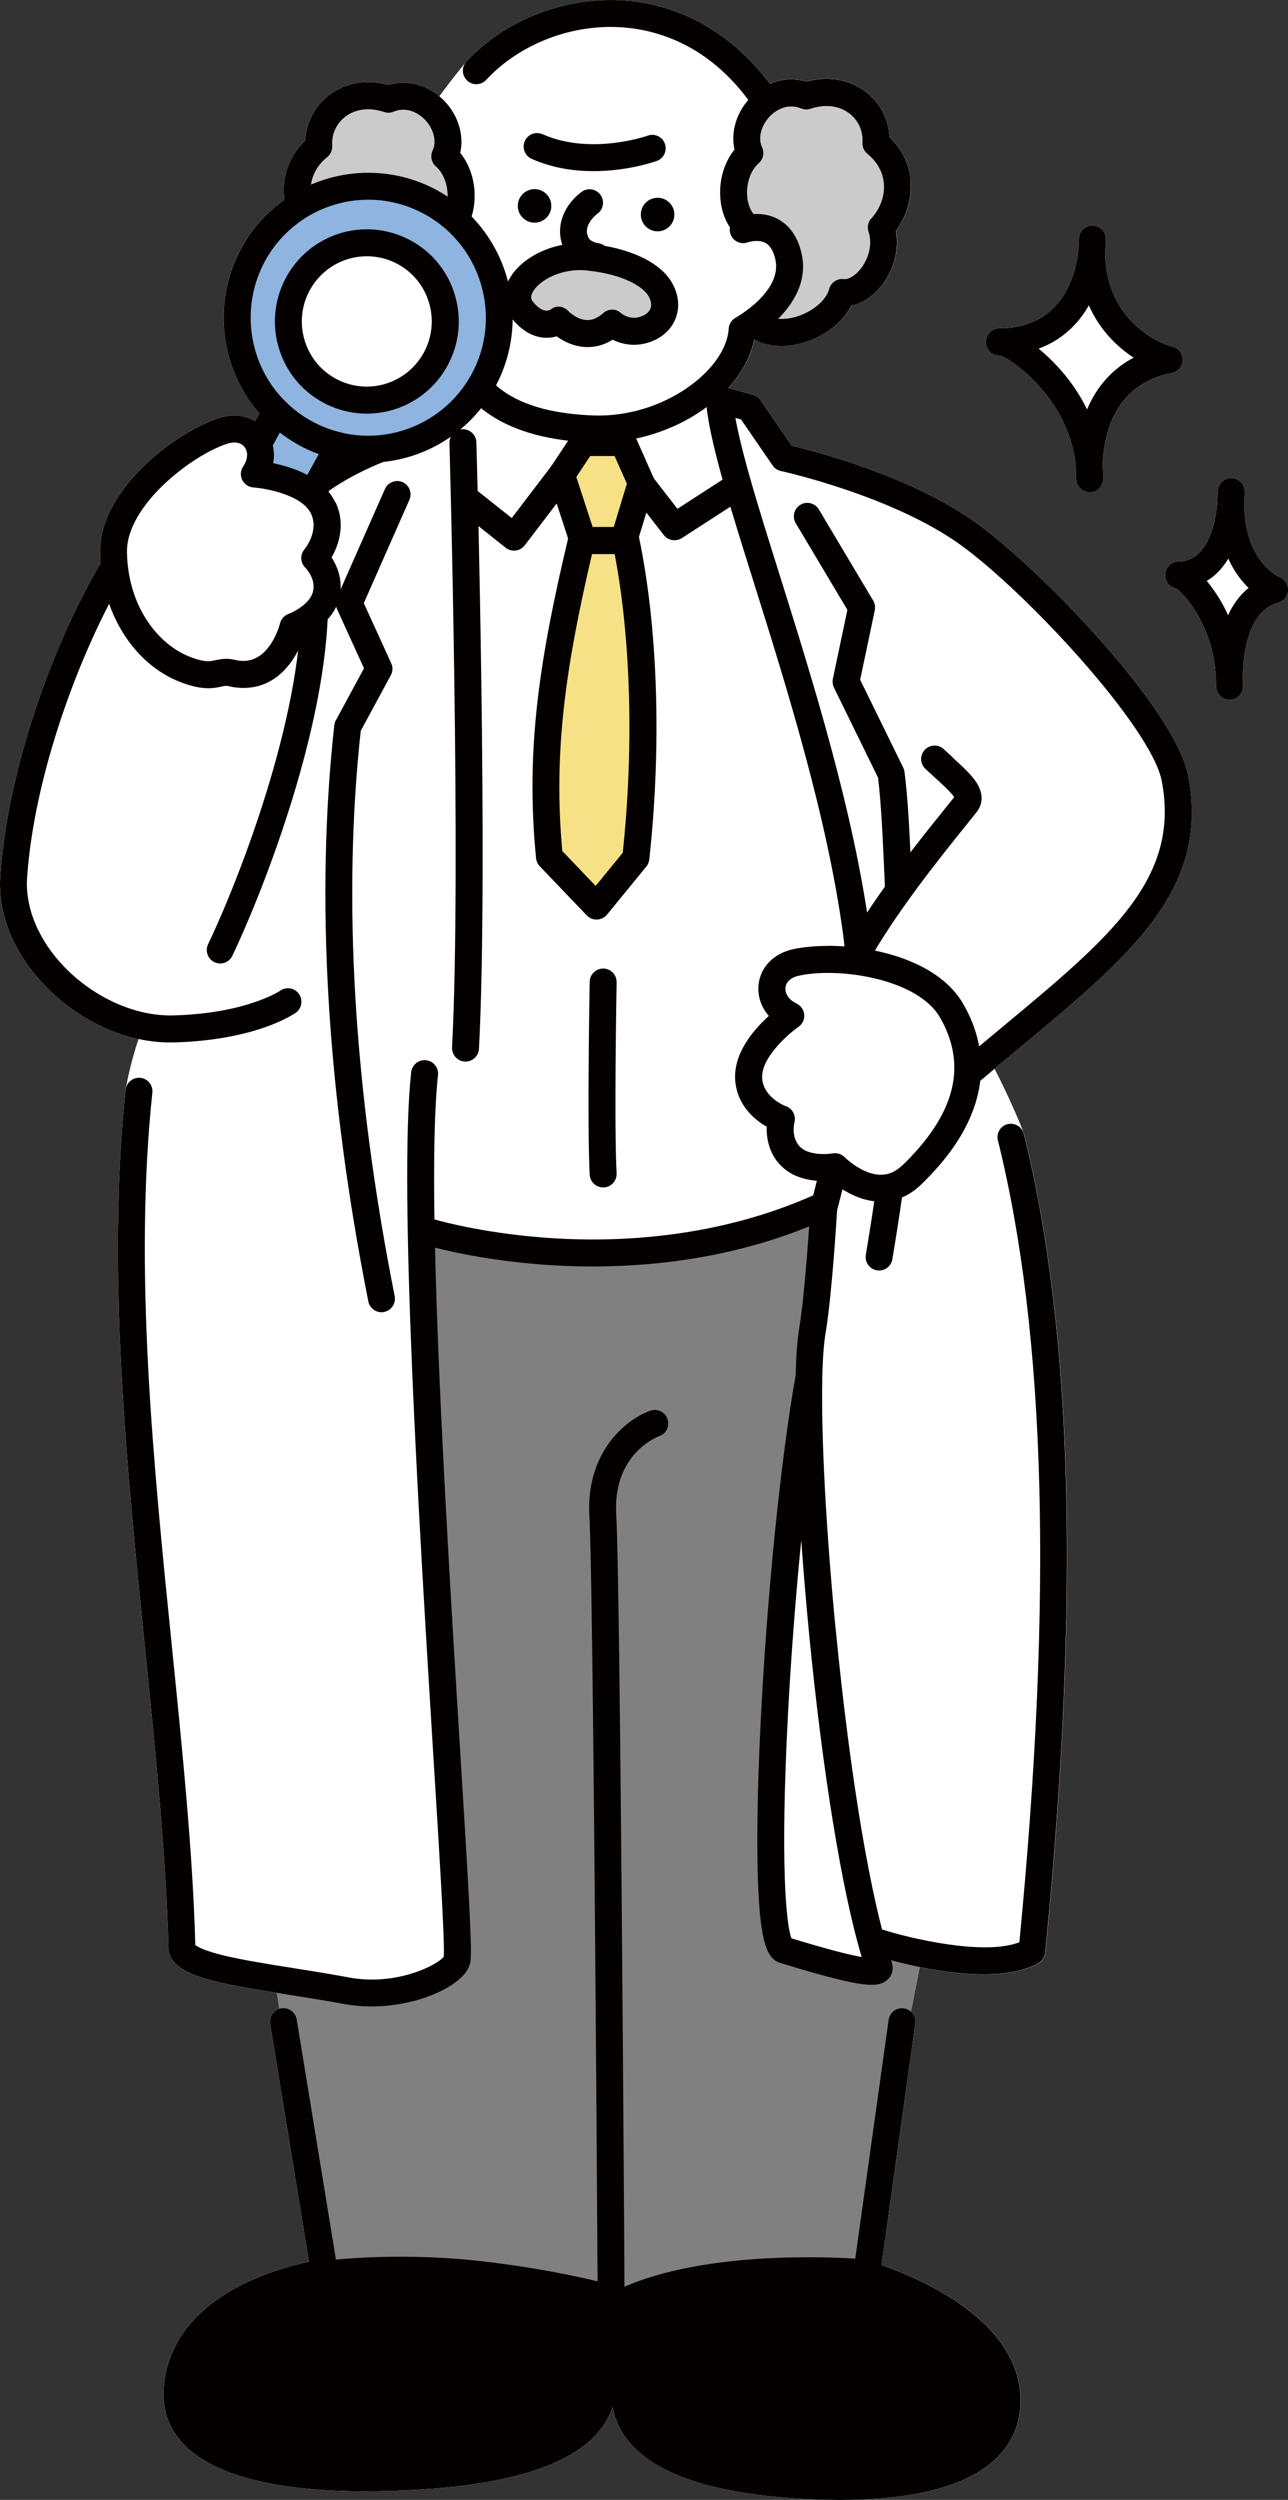
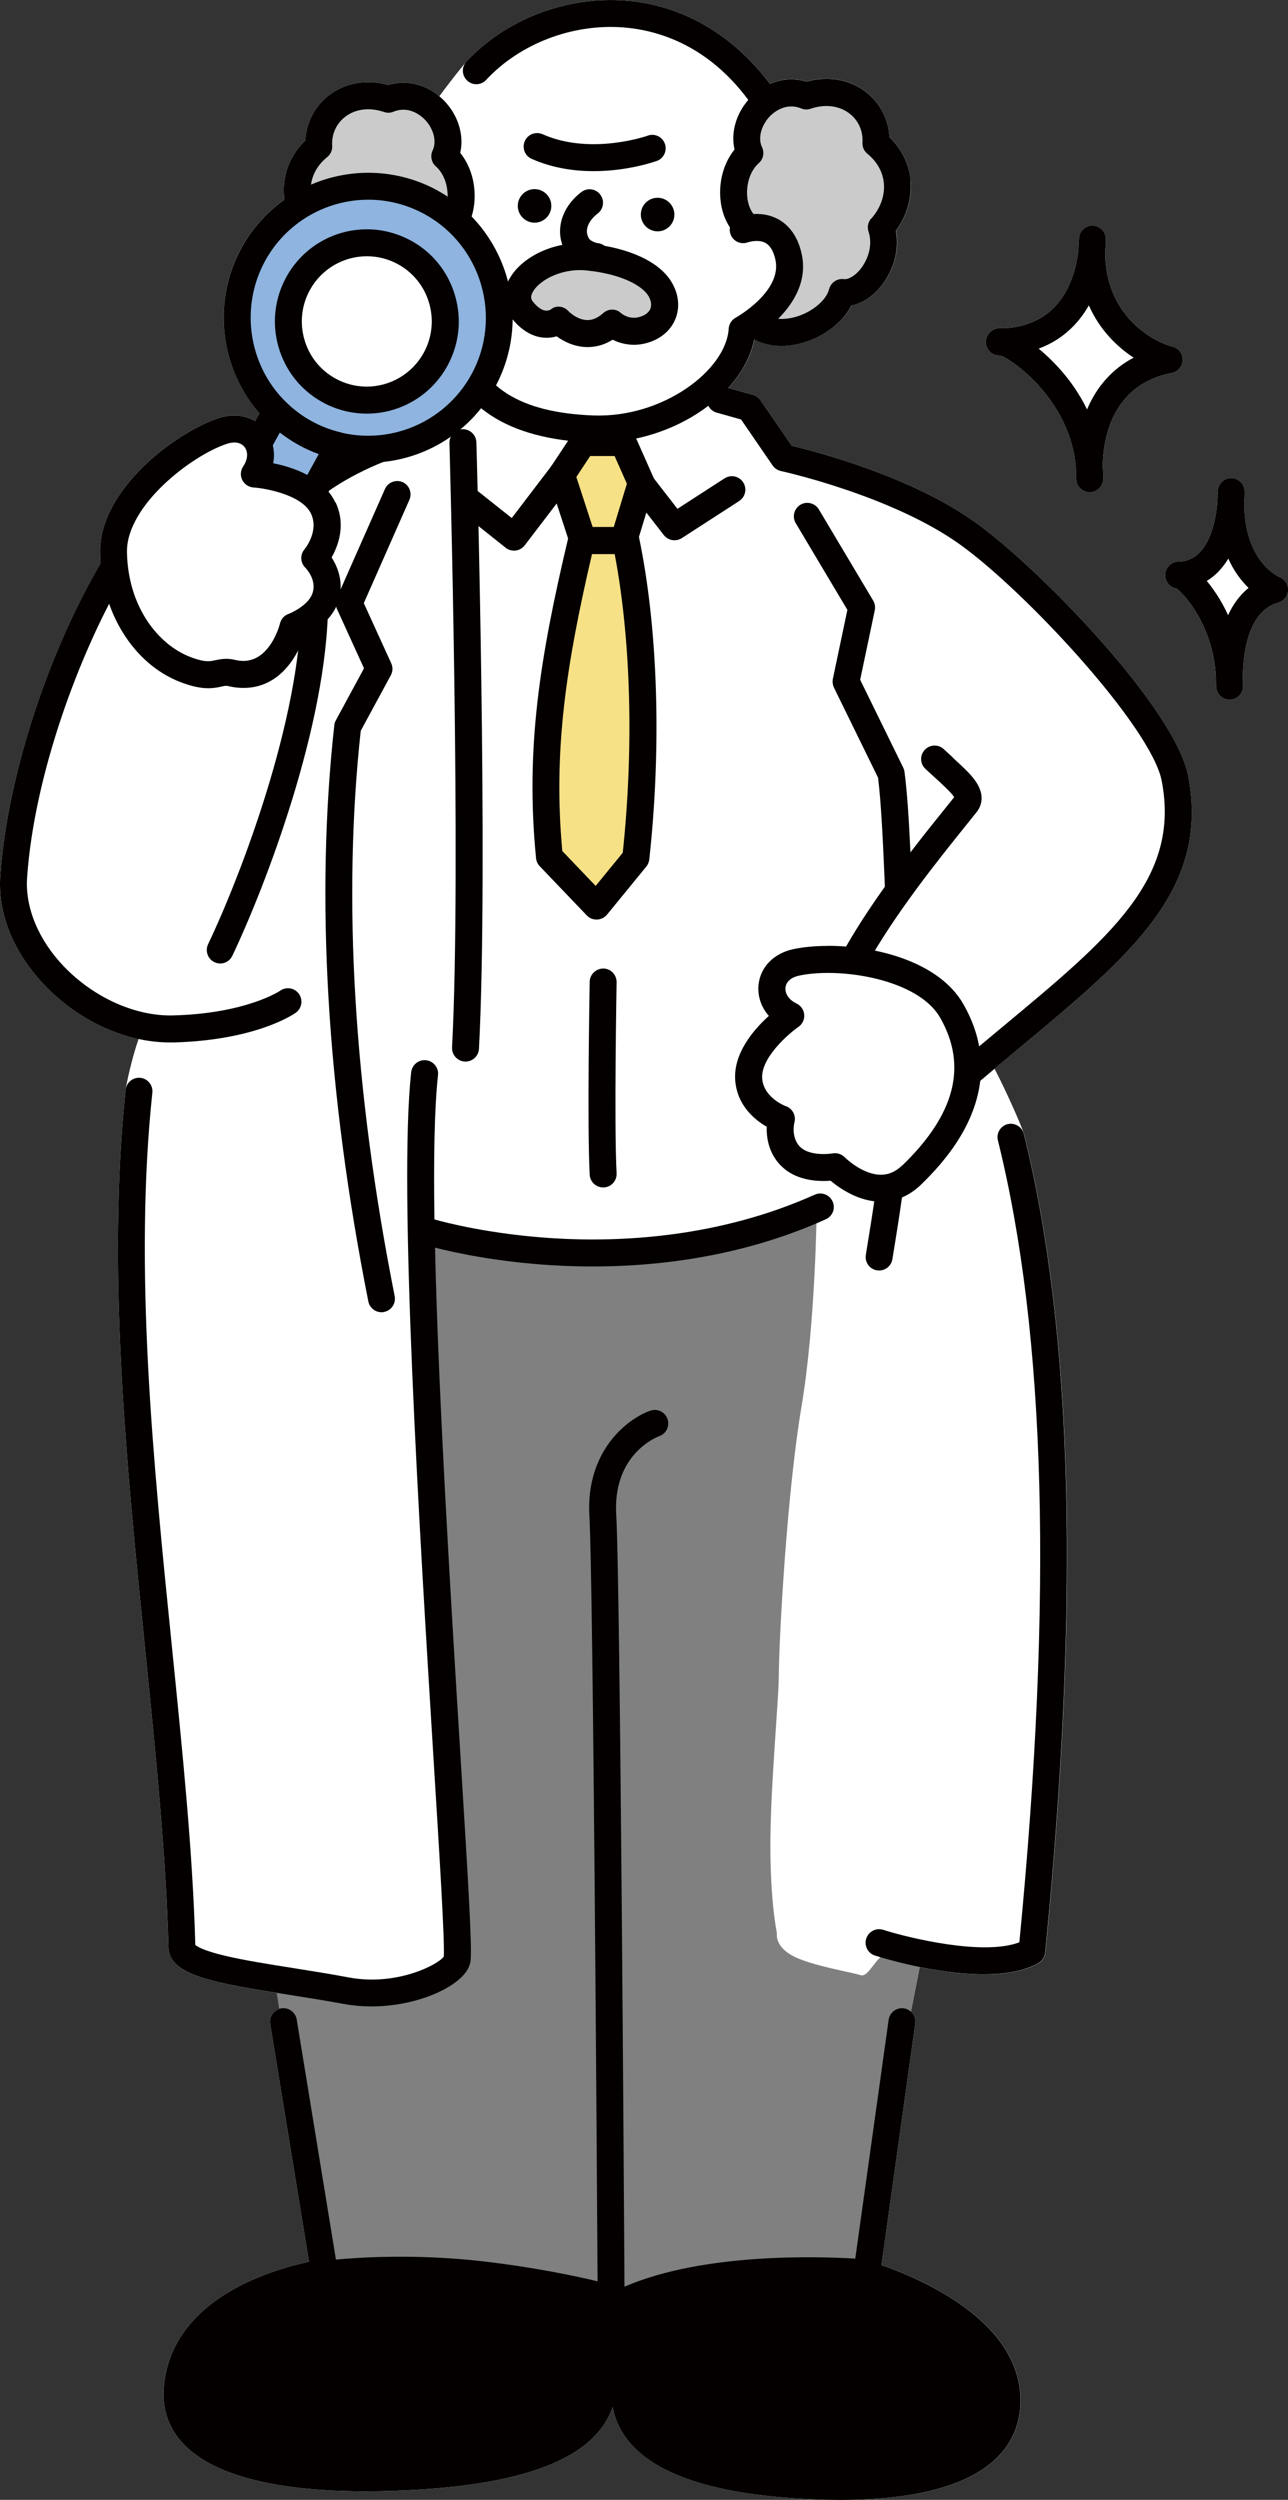
<svg xmlns="http://www.w3.org/2000/svg" id="_レイヤー_1" data-name=" レイヤー 1" width="134" height="260" viewBox="0 0 134 260">
  <rect x="0" y="0" width="134" height="260" fill="#333333" stroke="none" />
  <defs>
    <style>
      .cls-1, .cls-2, .cls-3, .cls-4, .cls-5, .cls-6 {
        fill-rule: evenodd;
      }

      .cls-1, .cls-7 {
        fill: #fff;
      }

      .cls-2 {
        fill: #f6e186;
      }

      .cls-8, .cls-4 {
        fill: #040000;
      }

      .cls-3 {
        fill: gray;
      }

      .cls-5 {
        fill: #8eb4df;
      }

      .cls-6 {
        fill: #cbcbcb;
      }
    </style>
  </defs>
  <path class="cls-7" d="M101.56,54.39c-6.75-4.87-16.72-7.44-19.18-8.02l-3.26-4.74c-.19-.27-.46-.47-.77-.56l-2.58-.73c1.45-1.58,2.4-3.32,2.72-5.07.06.05.13.09.21.12,1.72.84,4.03.75,6.17-.24,1.71-.79,3.03-2.01,3.72-3.39,1.09-.21,2.17-.89,3.04-1.94,1.11-1.34,2.04-3.51,1.59-5.84,1.12-1.5,1.67-3.33,1.53-5.11-.13-1.74-.92-3.36-2.22-4.63-.09-1.85-.98-3.57-2.46-4.7-1.7-1.3-3.92-1.68-6.16-1.06-1.28-.39-2.61-.29-3.81.23C76.25,3.58,70.95.51,65.04.06c-6.12-.47-12.45,1.96-16.51,6.34-.26.28-1.59,1.93-2.82,3.61-1.53-1.29-3.48-1.72-5.32-1.17-2.24-.62-4.46-.24-6.16,1.06-1.48,1.13-2.37,2.85-2.46,4.7-1.31,1.26-2.09,2.88-2.22,4.63-.04.51-.02,1.02.05,1.52-1.82,1.29-3.35,2.99-4.47,5.01-3.06,5.56-2.26,12.5,1.87,17.22l-.45.82c-.63-.38-1.37-.58-2.17-.58-.54,0-1.1.09-1.66.28-4.48,1.49-12.42,7.44-12.31,14,0,.38.03.76.06,1.13-.08.12-.16.25-.23.38C4.72,68.58.72,81.17.03,91.07c-.28,3.95,1.36,7.99,4.59,11.38,2.75,2.88,6.24,4.85,9.8,5.61-.65,1.81-1.3,4.76-1.35,5.29-1.97,18.67.07,38.85,2.05,58.36,1.11,10.99,2.16,21.38,2.41,30.84.07,2.77,4.26,3.6,11.28,4.72l.26,1.66c-.66.2-1.08.87-.96,1.56l4.04,24.75c-1.44.3-3.92.94-6.46,2.14-5.33,2.52-8.32,6.33-8.65,11-.16,2.28.55,4.26,2.11,5.87,4.33,4.48,14.36,5.09,22.01,4.8,6.75-.25,11.86-1.08,15.6-2.52,3.75-1.45,6.08-3.52,6.97-6.19.38,1.93,1.41,3.59,3.09,4.96.08.07.17.14.27.21.94.72,2.07,1.36,3.4,1.91,3.42,1.43,8.2,2.28,14.19,2.53.88.04,1.79.06,2.73.06,5.94,0,12.79-.88,16.34-4.41,1.69-1.68,2.5-3.79,2.42-6.27-.27-8.03-10.39-12.34-14.46-13.75l3.51-25.11c.07-.48-.12-.93-.45-1.24.44-2.22.78-3.99.91-4.65,2.01.41,4.41.77,6.69.77,2.14,0,4.18-.31,5.69-1.18.39-.23.65-.63.7-1.08,3.62-36.67,2.9-64.52-2.22-85.14-.12-.49-1.74-4.26-3.07-6.79.93-.78,1.85-1.55,2.74-2.29,11.43-9.51,19.68-16.38,17.4-28.19-1.35-6.97-15.3-21.42-22.05-26.29Z" />
  <path class="cls-7" d="M133.11,60.01s-3.64-1.5-3.66-7.63c.03-.46.05-.89.04-1.28-.01-.75-.61-1.36-1.36-1.38-.75-.02-1.38.56-1.43,1.31-.02.37-.04.72-.04,1.07-.14,1.89-.79,5.94-3.74,6.3-.68-.1-1.32.25-1.59.87-.19.44-.14.94.13,1.34.22.33.58.55.96.6.84.67,3.78,3.84,4.08,9.16,0,.62.02,1.03.03,1.11.06.73.67,1.3,1.39,1.3.02,0,.03,0,.05,0,.75-.03,1.35-.64,1.35-1.39,0-.35,0-.7-.02-1.03.02-2.03.42-6.79,3.68-7.68.58-.16,1-.68,1.03-1.28.03-.6-.33-1.16-.89-1.38Z" />
  <path class="cls-7" d="M122,36.06c-2.55-.69-7.07-3.63-7.02-9.9.08-.76.07-1.26.07-1.33-.02-.74-.61-1.34-1.35-1.37-.74-.02-1.37.53-1.44,1.27-.04.45-.07.88-.07,1.3-.16,1.46-.69,4.04-2.47,5.89-1.29,1.35-3.07,2.1-5.29,2.23-1.04-.17-1.53.47-1.66.69-.27.44-.28.99-.02,1.43.25.45.73.72,1.24.71.04,0,.09,0,.13,0,1.5.61,7.25,4.81,7.81,11.64,0,.78.05,1.28.05,1.33.08.72.68,1.25,1.39,1.25.02,0,.05,0,.07,0,.74-.04,1.32-.65,1.33-1.39,0-.47-.01-.93-.05-1.37.04-2.58.85-8.43,7.19-9.65.64-.12,1.11-.67,1.14-1.32.02-.65-.4-1.24-1.03-1.41Z" />
  <g>
    <path class="cls-3" d="M92.22,203.21c-1.11.26-1.85,2.49-2.68,2.22-.99-.32-5.12-.99-7.01-1.98-1.98-1.03-1.7-2.38-1.7-2.38,0,0-.73-3.38-.68-9.72.04-5.8.85-14.5.87-16.82.04-4.84.9-19.54,2.37-28.26,1.47-8.73,1.58-20.59,1.58-20.59,0,0-7.82,3.8-18.65,5.37-5.09.74-22.67-1.85-22.67-1.85l1.06,23.86,2.46,43.59s1.21,5-.16,7.92c-.67,1.44-3.95,2.37-6.12,2.92-4.37,1.1-12.22-.99-12.22-.99l4.61,29.62s14.64.62,23.11,1.2c8.47.58,7.67,4.37,7.67,4.37,0,0,1.94-3.08,9.27-3.59,7.32-.51,16.56-1.2,16.56-1.2,0,0,1.37-10.32,1.92-12.81.55-2.49,3.92-19.78,3.92-19.78,0,0-1.9-1.46-3.52-1.08Z" />
    <path class="cls-4" d="M90.51,236.39c-3.7-1.67-11.51-.66-17.92,0-6.41.66-10.34,2.59-10.34,2.59-2.31-1.58-22.02-3.16-27.15-2.59-5.13.57-9.74,1.41-14.71,6.8-4.96,5.39-1.08,8.47,2.32,12.04,3.68,3.87,12.24,2.57,17.82,2.38,5.59-.19,14.22-1.8,17.57-2.77,3.34-.97,5-6.34,5-6.34,0,0,2.4,3.95,3.29,6.21.89,2.27,11.23,3.68,17.98,3.87,6.75.19,13.28-1.83,17.45-3.32,4.17-1.49,3.39-3.33,1.84-8.23-1.56-4.9-9.45-8.98-13.15-10.65Z" />
    <path class="cls-6" d="M91.02,15.51s.17-2.05-1.92-4.36c-1.92-2.12-4.64-.99-4.64-.99,0,0-2.23-1.47-4.23,0-3.2,2.36-2.15,6.01-2.15,6.01-.74.2-1.85,2.5-2.15,5.32-.29,2.82,1.85,3.26,3.77,3.06,1.92-.2,3.16,1.91,3.21,4.52.05,2.61-3.77,5.81-3.77,5.81,0,0,2.63-.16,5.32-1.07,2.69-.91,2.98-2.92,2.98-2.92,0,0,2.3-.53,3.63-2.57,1.33-2.04.06-3.96.06-3.96,0,0,1.2-1.48,1.85-4.62.65-3.14-1.97-4.22-1.97-4.22Z" />
    <path class="cls-6" d="M45.99,16.16s1.05-3.65-2.16-6.01c-1.99-1.47-4.23,0-4.23,0,0,0-2.72-1.13-4.64.99-2.09,2.31-1.92,4.36-1.92,4.36,0,0-2.62,1.09-1.97,4.22.65,3.14,1.85,4.62,1.85,4.62,0,0-1.28,1.91.06,3.96,1.33,2.04,3.63,2.57,3.63,2.57,0,0,.29,2.02,2.98,2.92,2.69.91,6.02.24,6.02.24,0,0-3.75-3.1-3.69-5.71.05-2.61.52-3.99,2.43-3.79,1.92.2,2.67-1.54,3.24-3.44.81-2.71-.89-4.74-1.62-4.94Z" />
    <path class="cls-8" d="M41.9,50.15c-.71-.31-1.53,0-1.85.71l-5,11.31c-.16.37-.16.79,0,1.15l2.82,6.19-2.93,5.41c-.09.16-.14.33-.16.51-1.98,17.92-.79,38.08,3.54,59.92.13.67.72,1.13,1.37,1.13.09,0,.18,0,.27-.03.76-.15,1.25-.89,1.1-1.65-4.25-21.45-5.44-41.23-3.53-58.79l3.13-5.78c.21-.39.23-.85.04-1.25l-2.85-6.25,4.74-10.74c.31-.71,0-1.54-.71-1.85Z" />
    <path class="cls-8" d="M30.06,54.42s.09-.02.13-.03c-.04.01-.09.02-.13.03Z" />
    <path class="cls-8" d="M29.15,103.04s-3.49,2.37-11.15,2.57c-3.9.1-8.25-1.85-11.36-5.1-2.65-2.77-4.04-6.14-3.82-9.24.75-10.81,5.48-23.29,9.83-30.85,1.3-2.26,3.76-3.21,3.81-3.23.72-.27,1.09-1.07.83-1.8-.26-.73-1.07-1.1-1.79-.84-.14.05-3.44,1.29-5.27,4.46C4.72,68.58.72,81.17.03,91.07c-.28,3.95,1.36,7.99,4.59,11.38,3.59,3.76,8.45,5.97,13.07,5.97.13,0,.26,0,.38,0,8.62-.23,12.54-2.97,12.7-3.09.63-.45.78-1.33.33-1.96-.45-.63-1.32-.78-1.95-.33Z" />
    <path class="cls-8" d="M47.79,37.95l-3.62.49c-.45.06-.84.33-1.05.73l-3.06,5.8c-4.76,1.73-8.55,4.12-11.29,7.11-.43.47-.49,1.16-.16,1.7.09.15.21.27.34.38.47.65,2.41,4.14,2.39,8.56-.05,12.1-6.36,28.5-9.69,35.48-.33.7-.04,1.54.66,1.87.19.09.4.14.6.14.52,0,1.02-.29,1.26-.8,3.42-7.18,9.91-24.08,9.96-36.68.02-4.02-1.38-7.69-2.5-9.58,2.46-2.36,5.77-4.28,9.86-5.71.33-.12.61-.36.78-.67l2.98-5.65,2.9-.39c.77-.1,1.3-.81,1.2-1.58-.1-.77-.81-1.31-1.57-1.2ZM30.06,54.42s-.09.01-.13.02c.04,0,.09-.01.13-.02.04,0,.09-.02.13-.03-.04.01-.09.02-.13.03Z" />
    <g>
      <path class="cls-1" d="M48.43,109c1-18.75-.27-62.97-.27-62.97l.27,62.97Z" />
      <path class="cls-8" d="M48.12,44.64c-.77.02-1.38.67-1.36,1.44.01.44,1.25,44.37.27,62.85-.04.77.55,1.43,1.32,1.48.03,0,.05,0,.08,0,.74,0,1.36-.58,1.4-1.33.99-18.59-.25-62.64-.27-63.08-.02-.77-.67-1.38-1.44-1.36Z" />
    </g>
    <g>
      <polygon class="cls-2" points="60.65 46.04 58.42 49.41 60.65 56.23 64.89 56.23 66.71 50.22 64.85 46.04 60.65 46.04" />
      <path class="cls-8" d="M66.13,45.47c-.22-.51-.73-.83-1.28-.83h-4.2c-.47,0-.91.24-1.17.63l-2.23,3.37c-.24.36-.3.8-.16,1.21l2.23,6.82c.19.58.72.97,1.33.97h4.24c.62,0,1.16-.4,1.34-.99l1.82-6c.1-.32.08-.67-.06-.98l-1.86-4.19ZM63.85,54.82h-2.19l-1.7-5.21,1.44-2.18h2.54l1.28,2.88-1.37,4.51Z" />
    </g>
-     <path class="cls-8" d="M86.95,169.58c-1.03-10.62-1.53-20.28-1.4-26.28,0-.03,0-.05,0-.08.04-1.93.16-3.48.34-4.55.64-3.81,1.13-11.6,1.2-12.82.51-1.84,4.85-18.15,3.41-28.92-1.68-12.53-5.94-26.14-9.37-37.07-2.34-7.45-4.36-13.89-4.82-17.7-.09-.77-.79-1.32-1.56-1.22-.77.09-1.31.79-1.22,1.56.49,4.06,2.55,10.62,4.93,18.2,3.4,10.83,7.62,24.31,9.27,36.6,1.42,10.62-3.32,27.77-3.37,27.94-.03.1-.04.2-.05.3,0,.09-.52,8.76-1.17,12.66-.19,1.14-.31,2.78-.36,4.82-1.57,8.81-3.01,23.11-3.66,36.45-.32,6.57-.41,12.19-.26,16.27.24,6.55,1.01,8.01,2.33,8.42,5.43,1.67,8.07,2.27,9.51,2.27.92,0,1.35-.25,1.71-.61.45-.46.58-1.12.36-1.76-2.14-6.21-4.31-19.09-5.81-34.47ZM82.34,201.58c-.53-1.31-1.2-7.55-.35-23.48.32-6,.8-12.19,1.37-17.91.22,3.08.49,6.34.81,9.68,1.41,14.49,3.43,26.85,5.48,33.67-1.18-.2-3.36-.74-7.31-1.94Z" />
    <g>
      <path class="cls-2" d="M60.48,56.23c-2.76,11.62-4.48,21.28-3.33,32.9l4.9,5.12,4.09-5c1.17-10.67,1.05-23.01-1.04-33.03h-4.61Z" />
      <path class="cls-8" d="M65.1,54.82h-4.61c-.65,0-1.21.45-1.36,1.08-2.98,12.53-4.48,22-3.36,33.36.03.31.17.61.38.83l4.9,5.12c.26.28.63.43,1.01.43.02,0,.04,0,.06,0,.4-.02.77-.2,1.03-.51l4.09-5c.17-.21.28-.47.31-.74,1.29-11.82.9-24.02-1.06-33.47-.14-.65-.71-1.12-1.37-1.12ZM64.79,88.69l-2.82,3.45-3.47-3.63c-.96-10.44.4-19.35,3.09-30.88h2.36c1.69,8.89,2,20.11.84,31.06Z" />
    </g>
    <path class="cls-8" d="M62.78,100.73c-.77,0-1.41.6-1.43,1.38-.01.61-.27,14.99,0,20.06.04.75.66,1.33,1.4,1.33.03,0,.05,0,.08,0,.77-.04,1.36-.7,1.32-1.48-.27-4.98,0-19.71,0-19.86.01-.77-.6-1.41-1.37-1.43Z" />
    <path class="cls-8" d="M84.77,124.25c-10.02,4.5-20.29,4.96-27.13,4.54-6.59-.4-11.37-1.66-12.44-1.96-.1-6.38,0-11.66.37-15.01.09-.77-.47-1.46-1.24-1.55-.77-.09-1.46.47-1.55,1.24-1.34,12.03.86,47.64,2.31,71.2.64,10.3,1.19,19.22,1.08,20.78-.56.84-4.91,3.1-9.85,2.18-1.92-.36-3.87-.67-5.75-.97-2.66-.42-5.18-.82-7.12-1.28-2.25-.53-2.94-.97-3.13-1.13-.26-9.52-1.31-19.89-2.42-30.87-1.96-19.37-3.99-39.4-2.05-57.78.08-.77-.48-1.46-1.24-1.54-.77-.08-1.46.48-1.54,1.25-1.97,18.67.07,38.85,2.05,58.36,1.11,10.99,2.16,21.38,2.41,30.84.08,2.94,4.79,3.69,12.61,4.93,1.87.3,3.8.6,5.68.95.94.17,1.89.25,2.83.25,3.53,0,6.87-1.12,8.72-2.5.96-.71,1.5-1.48,1.59-2.27.16-1.41-.25-8.3-1.06-21.37-.97-15.78-2.28-37-2.64-52.78,1.94.5,6.33,1.47,12.13,1.83,7.18.44,17.96-.02,28.53-4.78.71-.32,1.02-1.15.7-1.85-.32-.71-1.14-1.02-1.85-.71Z" />
    <path class="cls-8" d="M75.38,49.75l-4.9,3.17-2.66-3.43c-.47-.61-1.35-.72-1.96-.25-.61.48-.72,1.36-.25,1.97l3.45,4.44c.27.35.69.54,1.11.54.26,0,.52-.07.76-.22l5.97-3.86c.65-.42.84-1.29.42-1.94-.42-.65-1.28-.84-1.93-.42Z" />
    <path class="cls-8" d="M99.12,78.77c-.3-.27-.61-.56-.93-.85-.56-.53-1.45-.5-1.98.07-.53.57-.5,1.45.07,1.98.32.3.65.6.96.88.7.64,1.73,1.57,2.03,2.06-.26.33-.55.68-.85,1.06-1.04,1.29-2.33,2.89-3.7,4.68-.14-3.03-.33-6.25-.62-8.38-.02-.15-.06-.29-.13-.43l-4.48-9.14,1.52-7.23c.07-.35.01-.71-.17-1.01l-5.65-9.48c-.4-.66-1.26-.88-1.92-.48-.66.4-.88,1.26-.48,1.92l5.37,9.01-1.51,7.17c-.06.31-.02.63.11.91l4.59,9.37c.33,2.61.52,6.89.67,10.35l.04.99c-1.61,2.26-3.19,4.66-4.47,7-.37.68-.12,1.53.56,1.9.21.12.44.17.67.17.49,0,.97-.26,1.23-.73,2.97-5.44,7.71-11.31,10.53-14.82.37-.46.72-.89,1.02-1.27.44-.56,1.01-1.73-.21-3.37-.55-.74-1.36-1.47-2.29-2.32Z" />
    <path class="cls-8" d="M59.27,48.28c-.61-.47-1.49-.35-1.96.26l-4.07,5.34-3.65-2.9c-.6-.48-1.49-.38-1.97.23-.48.61-.38,1.49.23,1.97l4.76,3.79c.25.2.56.3.87.3.06,0,.11,0,.17-.01.37-.05.71-.24.94-.54l4.94-6.47c.47-.62.35-1.5-.26-1.97Z" />
    <path class="cls-8" d="M101.56,54.39c-6.75-4.87-16.72-7.44-19.18-8.02l-3.26-4.74c-.19-.27-.46-.47-.77-.56l-3.02-.85c-.74-.21-1.52.22-1.73.97-.21.75.22,1.52.97,1.73l2.53.71,3.28,4.78c.2.29.51.5.86.58.11.02,11.58,2.55,18.69,7.68,6.91,4.98,19.86,18.99,20.93,24.54,1.97,10.18-5.35,16.27-16.44,25.49-1.5,1.25-3.06,2.54-4.67,3.92-.59.5-.66,1.39-.16,1.98.28.33.67.5,1.07.5.32,0,.64-.11.9-.33,1.6-1.36,3.15-2.65,4.65-3.9,11.43-9.51,19.68-16.38,17.4-28.19-1.35-6.97-15.3-21.42-22.05-26.29Z" />
    <path class="cls-8" d="M104.84,116.91c-.75.19-1.21.95-1.02,1.7,5,20.16,5.73,47.44,2.23,83.4-3.69,1.42-11.37-.41-14.17-1.3-.74-.23-1.52.18-1.76.92s.18,1.53.91,1.76c.85.27,6.36,1.95,11.32,1.95,2.14,0,4.18-.31,5.69-1.18.39-.23.65-.63.7-1.08,3.62-36.67,2.9-64.52-2.22-85.14-.19-.75-.95-1.21-1.7-1.02Z" />
    <path class="cls-8" d="M93.52,107.65c-.77-.02-1.41.6-1.43,1.38-.17,8.81-.35,11.41-2.01,21.48-.13.76.39,1.49,1.15,1.61.08.01.15.02.23.02.67,0,1.27-.49,1.38-1.17,1.69-10.26,1.87-12.91,2.05-21.88.02-.77-.6-1.41-1.37-1.43Z" />
    <path class="cls-8" d="M91.71,235.57l3.51-25.11c.11-.77-.43-1.48-1.19-1.58-.77-.11-1.47.43-1.58,1.2l-3.47,24.83c-3.96-.24-15.79-.6-23.92,2.88-.03.01-.06.03-.09.04-.06-10.04-.45-73.29-.86-80.31-.37-6.31,4.28-8.08,4.47-8.15.73-.25,1.12-1.05.86-1.79-.25-.73-1.05-1.12-1.78-.86-2.37.82-6.74,4.18-6.34,10.96.39,6.74.78,68.17.85,79.59-2.28-.55-6.57-1.46-11.95-2.08-6.89-.79-12.73-.42-15.27-.18l-4.08-24.97c-.13-.76-.84-1.28-1.61-1.16-.76.13-1.28.85-1.15,1.61l4.04,24.75c-1.44.3-3.92.94-6.46,2.14-5.33,2.52-8.32,6.33-8.65,11-.16,2.28.55,4.26,2.11,5.87,4.33,4.48,14.36,5.09,22.01,4.8,6.75-.25,11.86-1.08,15.6-2.52,3.75-1.45,6.08-3.52,6.97-6.19.6,3.08,2.86,5.46,6.75,7.08,3.42,1.43,8.2,2.28,14.19,2.53.88.04,1.79.06,2.73.06,5.94,0,12.79-.88,16.34-4.41,1.69-1.68,2.5-3.79,2.42-6.27-.27-8.03-10.39-12.34-14.46-13.75ZM61.35,247.71c0,5.16-6.83,8.03-20.29,8.53-10.01.37-17.08-1.03-19.89-3.95-1-1.04-1.44-2.25-1.33-3.73.55-7.87,11.07-10.25,13.48-10.7.2.07.43.1.66.07.07,0,7.23-.96,15.93.04,5.07.58,9.2,1.45,11.45,1.98,0,1.08,0,3.33,0,7.76ZM101.78,253.59c-2.65,2.63-8.68,3.89-16.98,3.54-8.4-.35-18.42-2.12-18.42-8.52,0-5.49,0-7.64,0-8.34,7.84-3.25,19.78-2.74,22.91-2.53.01,0,.03,0,.04.01.14.04,13.78,3.86,14.05,11.66.06,1.69-.46,3.06-1.59,4.18Z" />
    <g>
      <path class="cls-1" d="M82.82,100.1c-3.2.7-3.32,4.25-.56,5.54,0,0-4.7,3.24-4.37,6.71.29,2.95,3.4,4.02,3.4,4.02,0,0-.68,2.51,1.15,4.08,1.63,1.4,4.42.89,4.42.89,0,0,4.3,4.42,7.98.86,3.67-3.56,8.34-9.69,4.16-17.04-2.8-4.93-11.89-6.01-16.19-5.07Z" />
      <path class="cls-8" d="M86.11,98.38c-1.33,0-2.57.12-3.59.34-2.02.44-3.4,1.85-3.6,3.67-.13,1.2.27,2.36,1.07,3.27-1.58,1.42-3.77,3.95-3.49,6.82.25,2.57,2.07,4.02,3.27,4.71-.05,1.32.3,3.06,1.77,4.32,1.56,1.34,3.74,1.38,4.87,1.29.92.77,2.91,2.18,5.24,2.18h0c1.55,0,2.96-.6,4.18-1.78,2.63-2.55,4.38-5.03,5.36-7.61,1.43-3.76,1.11-7.5-.95-11.13-2.55-4.49-9.2-6.09-14.12-6.09ZM93.88,121.19c-.69.67-1.42.99-2.23.99h0c-1.95,0-3.76-1.81-3.77-1.82-.27-.27-.63-.42-1.01-.42-.08,0-.16,0-.24.02,0,0-.4.07-.95.07-1.01,0-1.83-.23-2.32-.64-1.12-.96-.73-2.59-.71-2.65.19-.71-.2-1.45-.89-1.69-.02,0-2.27-.84-2.46-2.83-.21-2.15,2.73-4.7,3.77-5.42.41-.28.64-.77.6-1.27-.04-.5-.35-.94-.8-1.16-.77-.36-1.22-1.01-1.15-1.66.07-.61.58-1.06,1.42-1.24.83-.18,1.86-.28,2.99-.28,4.35,0,9.87,1.46,11.69,4.67,2.84,5,1.56,10.02-3.92,15.33Z" />
    </g>
    <path class="cls-8" d="M62.22,25.3c-.23-.04-.79-.22-.96-.52-.56-.96.15-1.99.92-2.57.62-.47.74-1.35.27-1.97-.47-.62-1.34-.74-1.96-.27-2.15,1.63-2.83,4.19-1.65,6.22.9,1.55,2.77,1.85,2.98,1.88.07,0,.13.01.2.01.69,0,1.29-.51,1.39-1.21.11-.77-.42-1.48-1.18-1.58Z" />
    <path class="cls-8" d="M94.75,18.88c-.13-1.74-.92-3.36-2.22-4.63-.09-1.85-.98-3.57-2.46-4.7-1.7-1.3-3.92-1.68-6.16-1.06-1.28-.39-2.61-.29-3.81.23C76.25,3.58,70.95.51,65.04.06c-6.12-.47-12.45,1.96-16.51,6.34-.53.57-.49,1.45.07,1.98.57.53,1.45.5,1.98-.07,3.5-3.77,8.96-5.86,14.25-5.46,3.64.28,8.78,1.84,13.02,7.54-1.3,1.5-1.83,3.45-1.43,5.16-.98,1.21-1.53,2.86-1.5,4.59.02,1.33.38,2.55,1.02,3.51-.04.24-.02.49.07.73.27.73,1.08,1.09,1.8.82.01,0,1.05-.35,1.82.06.49.27.84.85,1.04,1.73.74,3.33-4.08,6.02-4.13,6.05-.42.23-.7.66-.73,1.15-.26,4.29-6.82,9.29-14.09,9.02-7.61-.29-11.85-2.96-12.97-8.16-.13-.62-.66-1.06-1.27-1.1-.89-.3-4.11-2.39-4.85-4.71-.32-1.01-.13-1.9.61-2.81,1.17-1.44,2.97-.29,3.31-.05.63.45,1.5.31,1.95-.32.43-.6.32-1.44-.25-1.9.71-.98,1.11-2.26,1.13-3.67.03-1.73-.52-3.38-1.5-4.59.41-1.78-.17-3.83-1.6-5.35-1.6-1.7-3.81-2.33-5.89-1.71-2.24-.62-4.46-.24-6.16,1.06-1.48,1.13-2.37,2.85-2.46,4.7-1.31,1.26-2.09,2.88-2.22,4.63-.14,1.78.42,3.61,1.53,5.11-.45,2.33.48,4.5,1.58,5.84.87,1.05,1.96,1.73,3.04,1.94.69,1.38,2.02,2.6,3.72,3.39,1.97.91,4.09,1.06,5.75.42.36.21.7.38,1.02.52.81,2.9,2.47,5.18,4.94,6.79,2.59,1.68,6.11,2.62,10.46,2.78.22,0,.44.01.66.01,3.81,0,7.74-1.22,10.86-3.4,2.96-2.06,4.86-4.7,5.36-7.35.06.05.13.09.21.12,1.72.84,4.03.75,6.17-.24,1.71-.79,3.03-2.01,3.72-3.39,1.09-.21,2.17-.89,3.04-1.94,1.11-1.34,2.04-3.51,1.59-5.84,1.12-1.5,1.67-3.33,1.53-5.11ZM40.6,32.97c-1.31-.61-2.32-1.61-2.57-2.55-.16-.62-.72-1.05-1.35-1.05-.06,0-.12,0-.19.01-.46.06-1.14-.34-1.68-.99-.72-.87-1.38-2.42-.88-3.95.16-.48.05-1-.29-1.38-.93-1.03-1.41-2.35-1.31-3.61.09-1.2.69-2.29,1.72-3.12.35-.29.54-.72.51-1.17-.07-1.2.42-2.3,1.36-3.02,1.07-.82,2.54-1,4.04-.49.32.11.66.1.97-.03,1.68-.68,2.95.48,3.3.85.9.96,1.22,2.26.78,3.18-.27.57-.13,1.25.34,1.66.77.67,1.24,1.87,1.22,3.13-.02,1.06-.38,1.98-.98,2.47-.03.02-.06.05-.08.07-1.46-.25-3.14.03-4.46,1.67-1.65,2.03-1.83,4.44-.51,6.78.39.68.92,1.36,1.52,2-.48-.09-.98-.25-1.47-.47ZM90.65,22.71c-.34.37-.45.9-.29,1.38.5,1.53-.16,3.08-.88,3.95-.54.65-1.22,1.05-1.68.99-.7-.09-1.36.35-1.54,1.04-.24.94-1.25,1.94-2.57,2.55-.93.43-1.91.61-2.73.54,1.59-1.6,3.07-3.93,2.44-6.77-.47-2.13-1.59-3.13-2.44-3.59-.89-.49-1.82-.58-2.57-.54-.41-.52-.66-1.3-.67-2.16-.02-1.26.45-2.46,1.22-3.13.47-.41.61-1.09.34-1.66-.44-.92-.11-2.22.78-3.18.35-.37,1.62-1.53,3.3-.85.31.13.65.14.97.03,1.5-.51,2.97-.33,4.04.49.94.72,1.43,1.82,1.36,3.02-.03.45.16.89.51,1.17,1.03.84,1.62,1.92,1.72,3.12.1,1.26-.38,2.58-1.31,3.62Z" />
    <g>
      <path class="cls-6" d="M61.2,26.73c-4.62-.48-8.81,3.1-6.83,5.54,1.98,2.43,3.76,1.05,3.76,1.05,0,0,2.66,2.86,5.55.29,0,0,1.46,1.37,3.55.6,1.79-.66,2.49-2.44,1.41-4.2-.84-1.36-3.2-2.84-7.44-3.28Z" />
      <path class="cls-8" d="M61.35,25.34c-.33-.03-.66-.05-.99-.05-3.25,0-6.4,1.67-7.5,3.98-.64,1.35-.49,2.77.43,3.9,1.32,1.62,2.67,1.96,3.57,1.96.4,0,.75-.06,1.05-.15.71.51,1.84,1.12,3.23,1.12.91,0,1.79-.26,2.6-.77.55.28,1.31.53,2.22.53h0c.59,0,1.18-.11,1.75-.32,1.29-.47,2.22-1.38,2.63-2.56.41-1.18.23-2.5-.5-3.69-1.27-2.07-4.37-3.51-8.49-3.94ZM67.69,32.05c-.13.37-.46.67-.95.85-.27.1-.53.15-.79.15h0c-.73,0-1.26-.41-1.33-.47-.52-.51-1.32-.5-1.87-.01-.54.48-1.07.72-1.62.72-1.09,0-1.98-.91-1.98-.92-.29-.31-.67-.48-1.04-.48-.29,0-.58.1-.82.31-.05.03-.22.11-.44.11-.54,0-1.06-.5-1.4-.93-.17-.2-.29-.46-.07-.92.54-1.14,2.6-2.37,4.97-2.37.24,0,.47.01.7.04,3.77.39,5.8,1.66,6.39,2.62.2.33.41.82.24,1.3Z" />
    </g>
    <path class="cls-4" d="M68.45,20.57c-.96-.02-1.76.74-1.78,1.71-.02.96.75,1.76,1.71,1.78.96.02,1.76-.74,1.78-1.71.02-.96-.75-1.76-1.71-1.78Z" />
    <path class="cls-4" d="M55.65,19.67c-.96-.02-1.76.75-1.78,1.71-.02.96.75,1.76,1.71,1.78.96.02,1.76-.75,1.78-1.71.02-.96-.75-1.76-1.71-1.78Z" />
    <path class="cls-8" d="M122,36.06c-2.55-.69-7.07-3.63-7.02-9.9.08-.76.07-1.26.07-1.33-.02-.74-.61-1.34-1.35-1.37-.74-.02-1.37.53-1.44,1.27-.04.45-.07.88-.07,1.3-.16,1.46-.69,4.04-2.47,5.89-1.29,1.35-3.07,2.1-5.29,2.23-1.04-.17-1.53.47-1.66.69-.27.44-.28.99-.02,1.43.25.45.73.72,1.24.71.04,0,.09,0,.13,0,1.5.61,7.25,4.81,7.81,11.64,0,.78.05,1.28.05,1.33.08.72.68,1.25,1.39,1.25.02,0,.05,0,.07,0,.74-.04,1.32-.65,1.33-1.39,0-.47-.01-.93-.05-1.37.04-2.58.85-8.43,7.19-9.65.64-.12,1.11-.67,1.14-1.32.02-.65-.4-1.24-1.03-1.41ZM113.09,42.58c-.75-1.55-1.66-2.83-2.5-3.82-.81-.95-1.68-1.8-2.53-2.5,1.41-.52,2.64-1.32,3.67-2.4.63-.66,1.14-1.37,1.55-2.1,1.1,2.5,2.89,4.28,4.66,5.44-2.18,1.15-3.82,2.96-4.84,5.37Z" />
    <path class="cls-8" d="M67.39,14.11c-.06.02-5.92,2.08-10.94-.15-.71-.31-1.53,0-1.85.71-.31.71,0,1.54.71,1.85,2.18.97,4.44,1.28,6.45,1.28,3.59,0,6.39-1,6.57-1.06.73-.26,1.1-1.07.84-1.79-.26-.73-1.06-1.11-1.79-.84Z" />
    <path class="cls-8" d="M133.11,60.01s-3.64-1.5-3.66-7.63c.03-.46.05-.89.04-1.28-.01-.75-.61-1.36-1.36-1.38-.75-.02-1.38.56-1.43,1.31-.02.37-.04.72-.04,1.07-.14,1.89-.79,5.94-3.74,6.3-.68-.1-1.32.25-1.59.87-.19.44-.14.94.13,1.34.22.33.58.55.96.6.84.67,3.78,3.84,4.08,9.16,0,.62.02,1.03.03,1.11.06.73.67,1.3,1.39,1.3.02,0,.03,0,.05,0,.75-.03,1.35-.64,1.35-1.39,0-.35,0-.7-.02-1.03.02-2.03.42-6.79,3.68-7.68.58-.16,1-.68,1.03-1.28.03-.6-.33-1.16-.89-1.38ZM127.76,63.97c-.3-.66-.62-1.25-.92-1.74-.37-.6-.81-1.23-1.29-1.81.94-.56,1.67-1.38,2.24-2.32.58,1.3,1.34,2.3,2.11,3.05-.95.76-1.63,1.75-2.13,2.82Z" />
    <g>
      <path class="cls-5" d="M44.89,21.07c-6.59-3.64-14.9-1.24-18.53,5.37-3,5.46-1.89,12.09,2.31,16.28l.05.05c.87.87,1.88,1.63,3,2.25,1.13.62,2.31,1.07,3.5,1.34l.07.02c5.78,1.32,11.96-1.28,14.96-6.73,3.63-6.61,1.23-14.94-5.36-18.58Z" />
      <path class="cls-8" d="M45.57,19.84c-2.22-1.23-4.72-1.87-7.25-1.87-5.49,0-10.54,2.99-13.19,7.8-3.22,5.85-2.17,13.23,2.55,17.95l.05.05c.98.97,2.09,1.81,3.31,2.49,1.22.68,2.53,1.18,3.86,1.48l.07.02c1.08.25,2.2.37,3.32.37,5.49,0,10.54-2.99,13.18-7.8,4-7.28,1.35-16.47-5.91-20.49ZM49.03,38.97c-2.15,3.91-6.27,6.35-10.73,6.35-.91,0-1.81-.1-2.69-.3l-.07-.02c-1.09-.25-2.14-.65-3.14-1.2-1-.55-1.9-1.23-2.69-2.02l-.05-.05c-3.84-3.84-4.69-9.84-2.07-14.61,2.15-3.92,6.27-6.35,10.74-6.35,2.05,0,4.09.53,5.89,1.53,5.91,3.27,8.07,10.75,4.81,16.68Z" />
    </g>
    <g>
      <path class="cls-1" d="M42.1,26.27c-3.94-2.18-8.91-.74-11.09,3.21-2.17,3.95-.74,8.93,3.21,11.11,3.94,2.18,8.91.74,11.09-3.21,2.17-3.95.74-8.93-3.21-11.11Z" />
      <path class="cls-8" d="M42.77,25.04c-1.41-.78-3-1.19-4.6-1.19-3.49,0-6.7,1.9-8.38,4.96-1.23,2.24-1.52,4.83-.81,7.29.71,2.46,2.33,4.5,4.57,5.73,1.41.78,3,1.19,4.61,1.19,3.49,0,6.7-1.9,8.38-4.96,1.23-2.24,1.52-4.83.81-7.29-.71-2.46-2.33-4.5-4.57-5.73ZM44.08,36.7c-1.19,2.16-3.46,3.51-5.93,3.51-1.13,0-2.26-.29-3.25-.84-1.58-.87-2.73-2.31-3.23-4.05-.5-1.74-.3-3.57.57-5.16,1.19-2.16,3.46-3.51,5.93-3.51,1.13,0,2.26.29,3.25.84,1.58.87,2.73,2.31,3.23,4.05.5,1.74.3,3.57-.57,5.16Z" />
    </g>
    <g>
      <path class="cls-5" d="M28.71,42.77l-6.8,12.36c-.51.92-.17,2.08.75,2.59l3.17,1.75c.92.51,2.08.17,2.58-.75l6.8-12.36c-1.2-.27-2.38-.72-3.5-1.34-1.13-.62-2.13-1.38-3-2.25Z" />
      <path class="cls-8" d="M35.53,45c-1.09-.25-2.14-.65-3.14-1.2-1-.55-1.9-1.23-2.69-2.02-.31-.31-.75-.46-1.19-.39-.43.06-.82.33-1.03.71l-6.8,12.36c-.43.77-.52,1.67-.28,2.52.24.85.81,1.55,1.58,1.98l3.17,1.75c.49.27,1.04.41,1.59.41,1.2,0,2.31-.66,2.89-1.71l6.8-12.36c.21-.39.23-.85.05-1.25-.18-.4-.54-.7-.97-.79ZM27.2,58.05c-.11.19-.3.26-.44.26-.08,0-.17-.02-.24-.06l-3.17-1.75c-.16-.09-.22-.23-.24-.3-.02-.07-.05-.22.04-.38l5.96-10.83c.61.47,1.26.9,1.94,1.28.68.38,1.39.7,2.11.96l-5.96,10.83Z" />
    </g>
    <g>
      <path class="cls-1" d="M32.75,58.05s2.13-2.52.88-5.2c-1.48-3.15-7.17-3.54-7.17-3.54,1.72-2.53-.19-5.51-3.3-4.48-4.18,1.39-11.45,6.97-11.35,12.64.11,6,3.46,10.61,7.43,12.15,3.09,1.2,3.38.03,4.82.37,4.97,1.18,6.43-4.82,6.43-4.82,0,0,2.66-.99,3.35-3.03.77-2.29-1.09-4.1-1.09-4.1Z" />
      <path class="cls-8" d="M34.89,52.26c-1.22-2.61-4.39-3.66-6.47-4.08.19-.97.05-1.95-.4-2.82-.71-1.34-2.07-2.14-3.64-2.14-.54,0-1.1.09-1.66.28-4.48,1.49-12.42,7.44-12.31,14,.11,6.14,3.46,11.54,8.33,13.43,1.14.44,2.07.65,2.93.65.58,0,1.01-.09,1.36-.17.21-.05.37-.08.5-.08.07,0,.14,0,.22.03.54.13,1.07.19,1.58.19,4.03,0,5.76-3.76,6.32-5.35,1.02-.5,2.87-1.65,3.53-3.6.62-1.83.04-3.51-.68-4.62.68-1.21,1.51-3.39.42-5.72ZM31.77,59.05c.05.05,1.22,1.25.74,2.65-.38,1.14-1.95,1.95-2.51,2.16-.44.16-.76.53-.87.98,0,.04-.98,3.9-3.81,3.9-.29,0-.61-.04-.93-.12-.29-.07-.58-.1-.87-.1-.43,0-.78.08-1.09.14-.27.06-.49.11-.77.11-.49,0-1.12-.15-1.91-.46-3.18-1.23-6.43-5.07-6.54-10.87-.09-4.83,6.68-10.05,10.39-11.28.28-.09.54-.14.78-.14.53,0,.95.23,1.17.64.28.52.18,1.22-.25,1.85-.28.42-.32.95-.1,1.4.22.45.66.75,1.16.79,1.26.08,5.08.77,6,2.73.85,1.81-.62,3.63-.68,3.7-.48.56-.44,1.39.08,1.91Z" />
    </g>
  </g>
</svg>